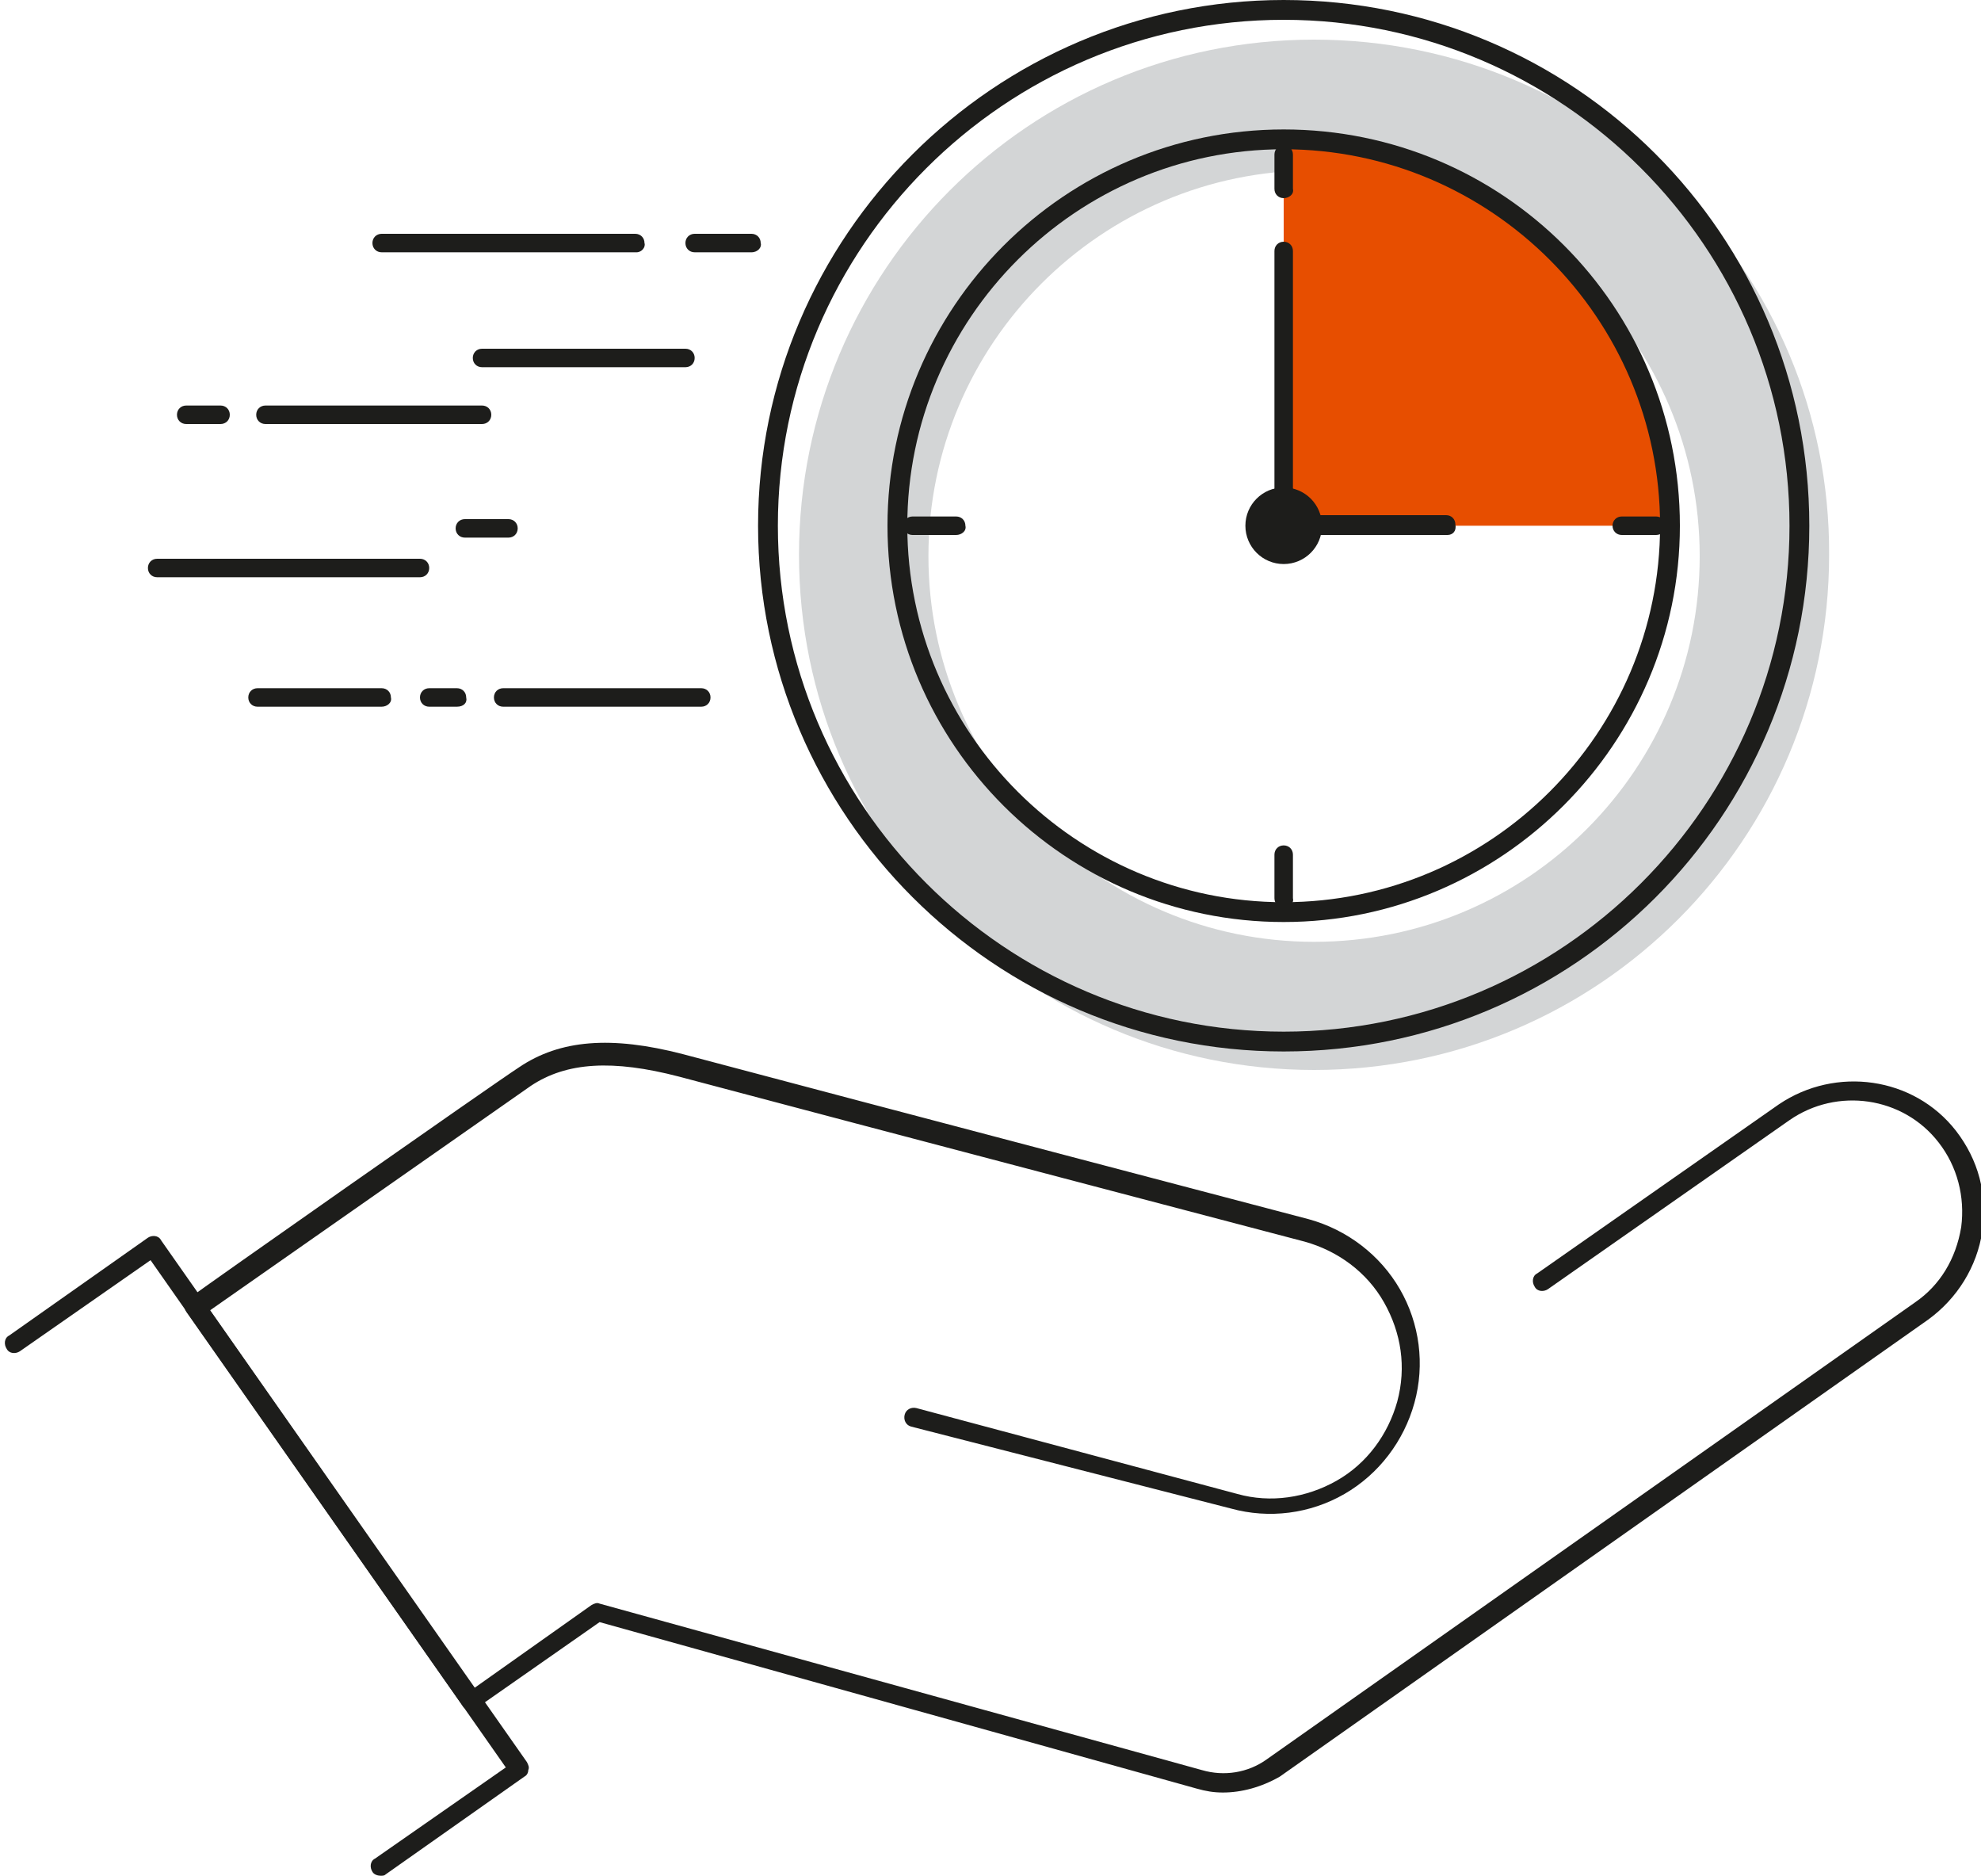
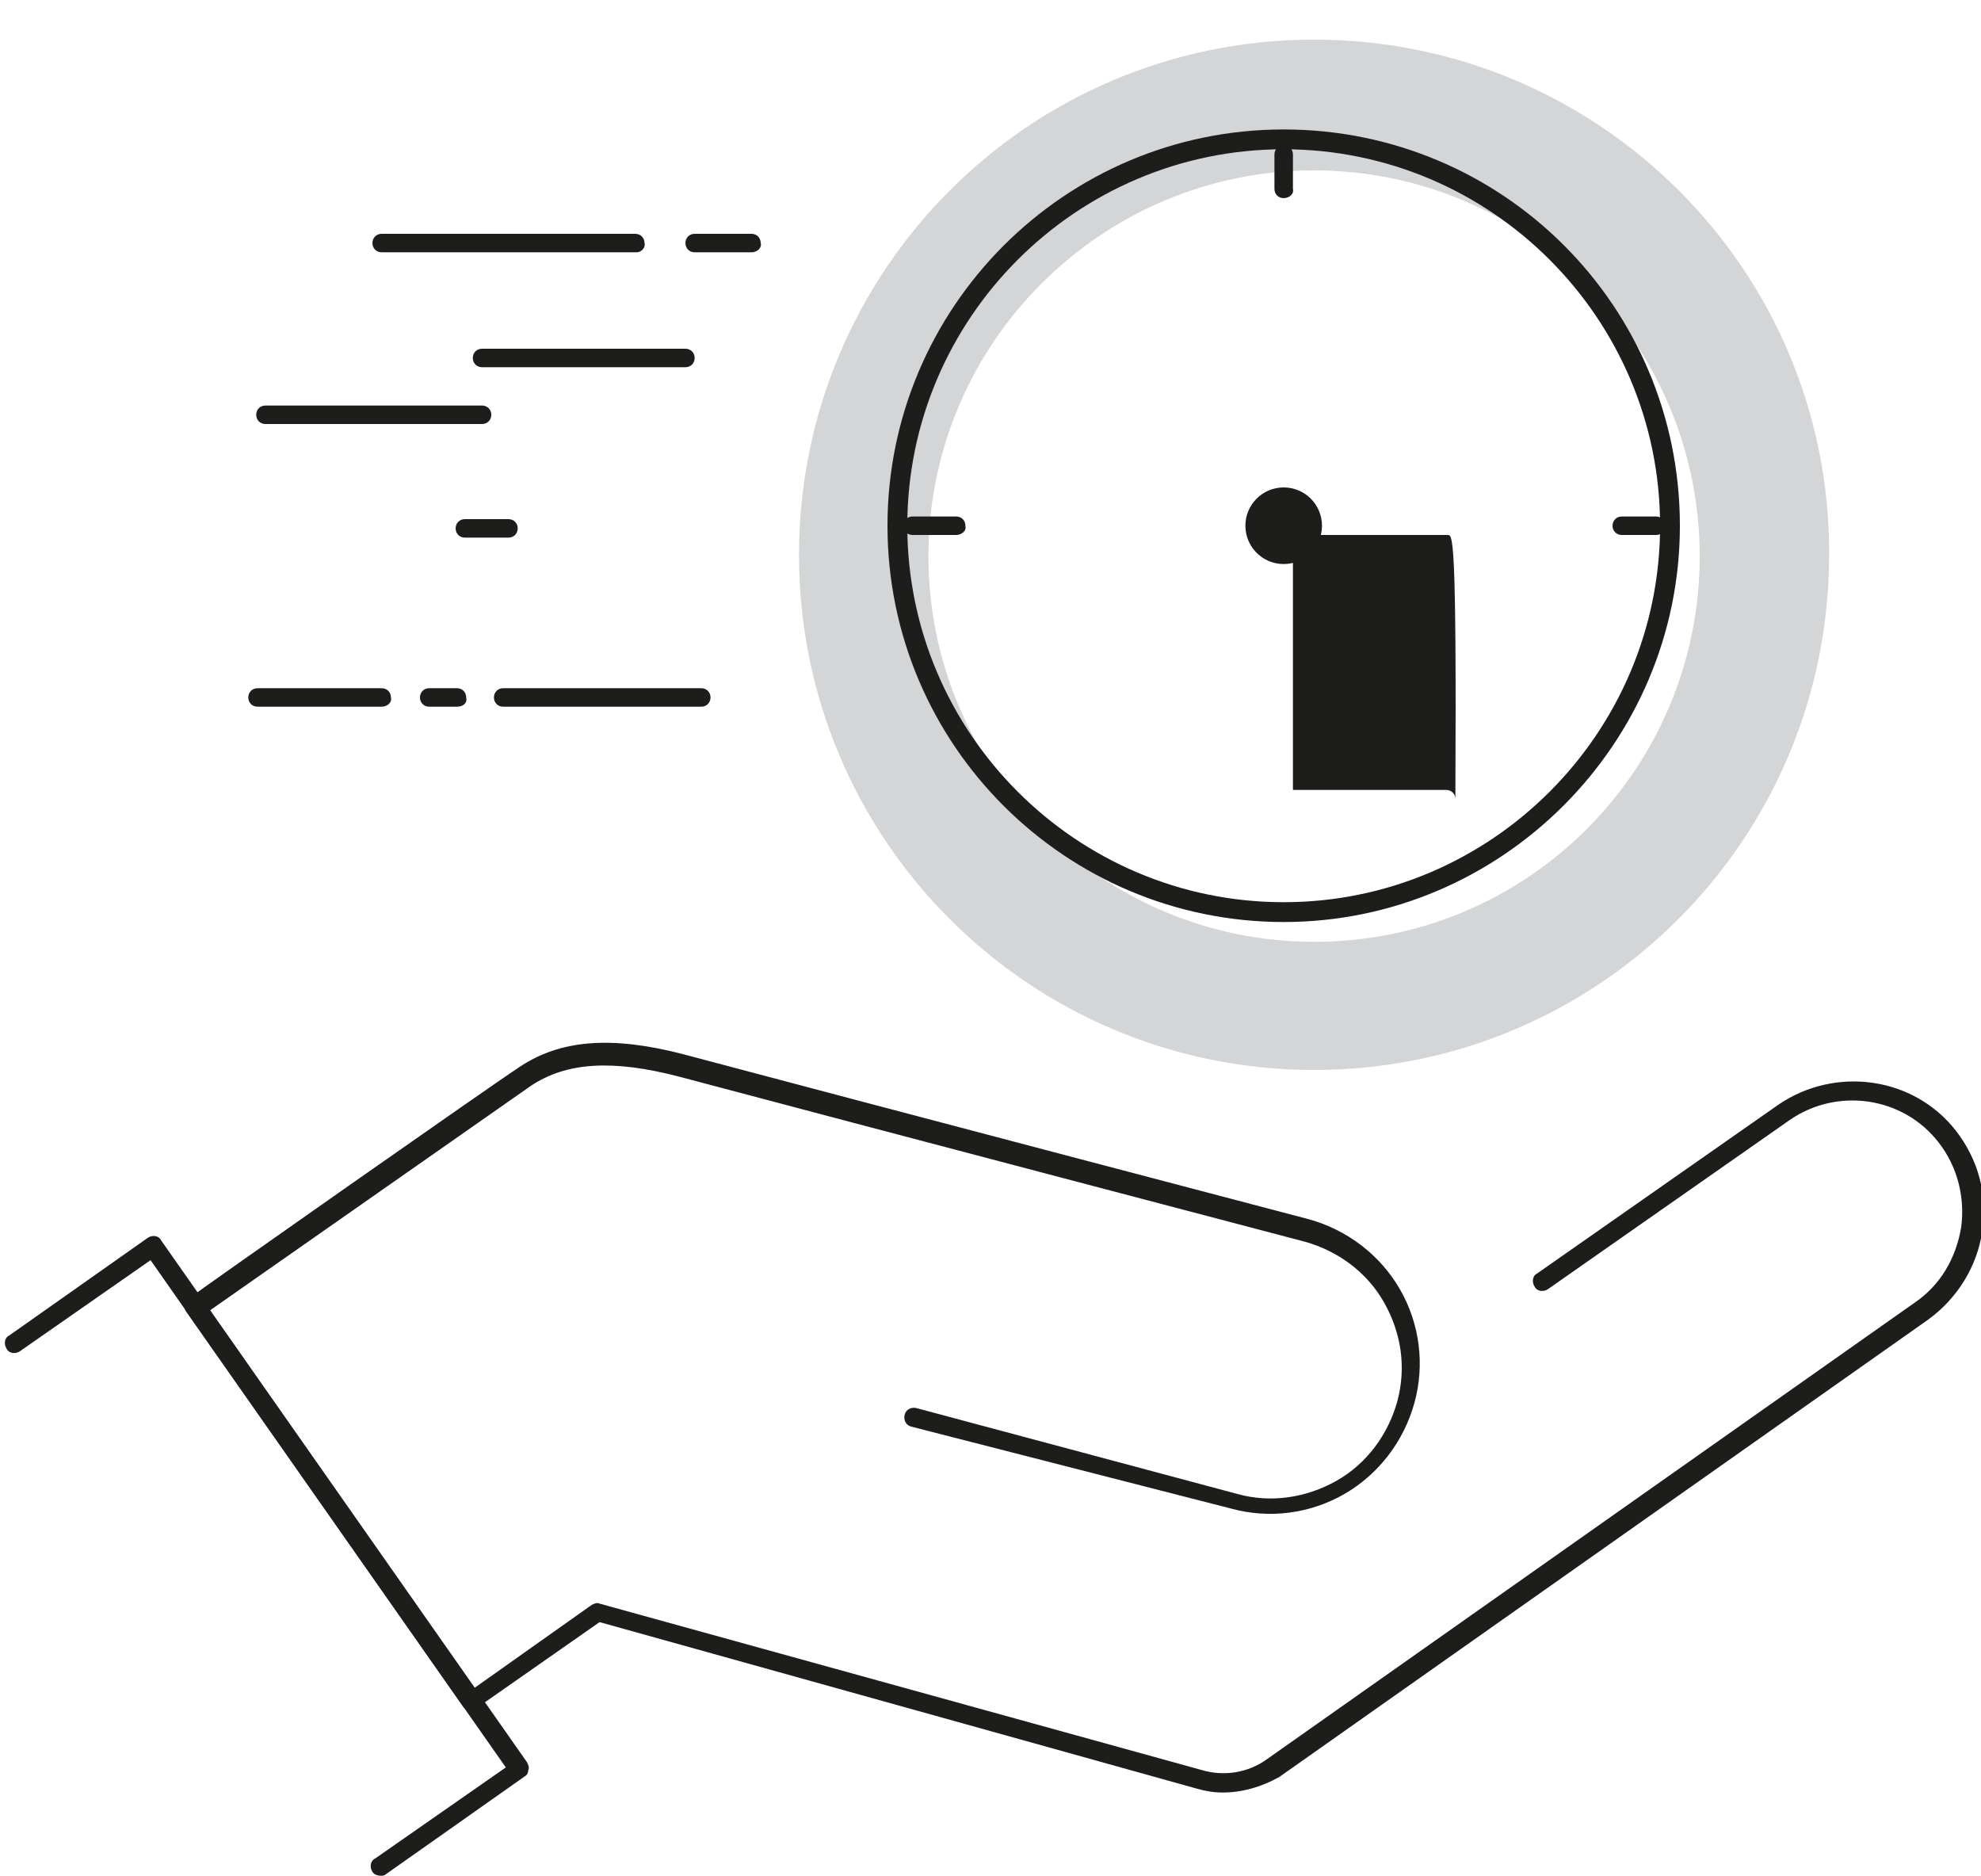
<svg xmlns="http://www.w3.org/2000/svg" xmlns:xlink="http://www.w3.org/1999/xlink" version="1.1" id="Layer_1" x="0px" y="0px" width="150px" height="142px" viewBox="0 0 150 142" style="enable-background:new 0 0 150 142;" xml:space="preserve">
  <style type="text/css">
	.st0{fill:#D3D5D6;}
	.st1{clip-path:url(#SVGID_2_);}
	.st2{fill:#E74E00;}
	.st3{fill:#1D1D1B;}
	.st4{fill:none;stroke:#2E2E2D;stroke-width:1.5;stroke-linecap:round;stroke-linejoin:round;stroke-miterlimit:10;}
</style>
  <g>
    <g>
      <g>
        <path class="st0" d="M99.5,3c-21.6,0-39,17.5-39,39c0,21.6,17.5,39,39,39c21.6,0,39-17.5,39-39C138.6,20.5,121.1,3,99.5,3z      M99.5,71.3c-16.1,0-29.2-13.1-29.2-29.2s13.1-29.2,29.2-29.2s29.2,13.1,29.2,29.2S115.7,71.3,99.5,71.3z" />
      </g>
      <g>
        <g>
          <defs>
            <circle id="SVGID_1_" cx="97.2" cy="39.8" r="29.2" />
          </defs>
          <clipPath id="SVGID_2_">
            <use xlink:href="#SVGID_1_" style="overflow:visible;" />
          </clipPath>
          <g class="st1">
-             <polygon class="st2" points="138.7,39.8 124.1,10.6 97.2,6.6 97.2,39.8      " />
-           </g>
+             </g>
        </g>
      </g>
      <g>
        <path class="st3" d="M97.2,69.8c-16.5,0-30-13.4-30-30c0-16.5,13.4-30,30-30s30,13.4,30,30C127.2,56.3,113.7,69.8,97.2,69.8z      M97.2,11.3c-15.7,0-28.5,12.8-28.5,28.5s12.8,28.5,28.5,28.5s28.5-12.8,28.5-28.5S112.9,11.3,97.2,11.3z" />
      </g>
      <g>
-         <path class="st3" d="M109.6,40.5H97.2c-0.4,0-0.7-0.3-0.7-0.7V19c0-0.4,0.3-0.7,0.7-0.7c0.4,0,0.7,0.3,0.7,0.7v20h11.6     c0.4,0,0.7,0.3,0.7,0.7C110.3,40.2,110,40.5,109.6,40.5z" />
+         <path class="st3" d="M109.6,40.5H97.2c-0.4,0-0.7-0.3-0.7-0.7c0-0.4,0.3-0.7,0.7-0.7c0.4,0,0.7,0.3,0.7,0.7v20h11.6     c0.4,0,0.7,0.3,0.7,0.7C110.3,40.2,110,40.5,109.6,40.5z" />
      </g>
      <g>
        <circle class="st3" cx="97.2" cy="39.8" r="2.9" />
      </g>
      <g>
-         <path class="st3" d="M97.2,79.6c-21.9,0-39.8-17.9-39.8-39.8S75.3,0,97.2,0c22,0,39.8,17.8,39.8,39.8S119.2,79.6,97.2,79.6z      M97.2,1.5c-21.1,0-38.3,17.2-38.3,38.3s17.2,38.3,38.3,38.3s38.3-17.2,38.3-38.3S118.3,1.5,97.2,1.5z" />
-       </g>
+         </g>
      <g>
        <g>
          <g>
            <path class="st3" d="M97.2,15c-0.4,0-0.7-0.3-0.7-0.7v-2.6c0-0.4,0.3-0.7,0.7-0.7c0.4,0,0.7,0.3,0.7,0.7v2.6       C98,14.7,97.6,15,97.2,15z" />
          </g>
          <g>
-             <path class="st3" d="M97.2,68.7c-0.4,0-0.7-0.3-0.7-0.7v-3.3c0-0.4,0.3-0.7,0.7-0.7c0.4,0,0.7,0.3,0.7,0.7V68       C98,68.4,97.6,68.7,97.2,68.7z" />
-           </g>
+             </g>
        </g>
        <g>
          <g>
            <path class="st3" d="M125.4,40.5h-2.6c-0.4,0-0.7-0.3-0.7-0.7s0.3-0.7,0.7-0.7h2.6c0.4,0,0.7,0.3,0.7,0.7       S125.8,40.5,125.4,40.5z" />
          </g>
          <g>
            <path class="st3" d="M72.4,40.5h-3.3c-0.4,0-0.7-0.3-0.7-0.7s0.3-0.7,0.7-0.7h3.3c0.4,0,0.7,0.3,0.7,0.7       C73.2,40.2,72.8,40.5,72.4,40.5z" />
          </g>
        </g>
      </g>
      <g>
        <g>
          <path class="st4" d="M50.7,57.9" />
        </g>
        <g>
          <g>
            <path class="st3" d="M56.9,19.1h-4.3c-0.4,0-0.7-0.3-0.7-0.7c0-0.4,0.3-0.7,0.7-0.7h4.3c0.4,0,0.7,0.3,0.7,0.7       C57.7,18.7,57.4,19.1,56.9,19.1z" />
          </g>
          <g>
            <path class="st3" d="M48.2,19.1H28.9c-0.4,0-0.7-0.3-0.7-0.7c0-0.4,0.3-0.7,0.7-0.7h19.2c0.4,0,0.7,0.3,0.7,0.7       C48.9,18.7,48.6,19.1,48.2,19.1z" />
          </g>
        </g>
        <g>
          <g>
            <path class="st3" d="M36.5,32.1H20.1c-0.4,0-0.7-0.3-0.7-0.7s0.3-0.7,0.7-0.7h16.4c0.4,0,0.7,0.3,0.7,0.7S36.9,32.1,36.5,32.1z       " />
          </g>
        </g>
        <g>
          <g>
-             <path class="st3" d="M16.7,32.1h-2.6c-0.4,0-0.7-0.3-0.7-0.7s0.3-0.7,0.7-0.7h2.6c0.4,0,0.7,0.3,0.7,0.7S17.1,32.1,16.7,32.1z" />
-           </g>
+             </g>
        </g>
        <g>
          <path class="st3" d="M53.1,53.5h-15c-0.4,0-0.7-0.3-0.7-0.7s0.3-0.7,0.7-0.7h15c0.4,0,0.7,0.3,0.7,0.7S53.5,53.5,53.1,53.5z" />
        </g>
        <g>
          <path class="st3" d="M28.9,53.5h-9.4c-0.4,0-0.7-0.3-0.7-0.7s0.3-0.7,0.7-0.7h9.4c0.4,0,0.7,0.3,0.7,0.7      C29.7,53.2,29.3,53.5,28.9,53.5z" />
        </g>
        <g>
          <path class="st3" d="M34.6,53.5h-2.1c-0.4,0-0.7-0.3-0.7-0.7s0.3-0.7,0.7-0.7h2.1c0.4,0,0.7,0.3,0.7,0.7      C35.4,53.2,35.1,53.5,34.6,53.5z" />
        </g>
        <g>
          <path class="st3" d="M51.9,27.8H36.5c-0.4,0-0.7-0.3-0.7-0.7c0-0.4,0.3-0.7,0.7-0.7h15.4c0.4,0,0.7,0.3,0.7,0.7      C52.6,27.5,52.3,27.8,51.9,27.8z" />
        </g>
        <g>
          <path class="st3" d="M38.5,40.7h-3.3c-0.4,0-0.7-0.3-0.7-0.7s0.3-0.7,0.7-0.7h3.3c0.4,0,0.7,0.3,0.7,0.7S38.9,40.7,38.5,40.7z" />
        </g>
        <g>
-           <path class="st3" d="M31.8,43.7H11.9c-0.4,0-0.7-0.3-0.7-0.7s0.3-0.7,0.7-0.7h19.9c0.4,0,0.7,0.3,0.7,0.7S32.2,43.7,31.8,43.7z" />
-         </g>
+           </g>
      </g>
    </g>
    <g>
      <g>
        <path class="st3" d="M28.8,142c-0.2,0-0.5-0.1-0.6-0.3c-0.2-0.3-0.2-0.8,0.2-1l9.9-6.9L11.4,95.4l-9.9,6.9     c-0.3,0.2-0.8,0.2-1-0.2c-0.2-0.3-0.2-0.8,0.2-1l10.5-7.4c0.3-0.2,0.8-0.2,1,0.2l27.7,39.5c0.1,0.2,0.2,0.4,0.1,0.6     c0,0.2-0.1,0.4-0.3,0.5l-10.5,7.4C29.1,142,29,142,28.8,142z" />
      </g>
      <g>
        <path class="st3" d="M92.6,135.7c-0.7,0-1.3-0.1-2-0.3l-45.2-12.6l-9.3,6.5c-0.2,0.1-0.4,0.2-0.6,0.1c-0.2,0-0.4-0.1-0.5-0.3     L14.1,99.3c-0.2-0.3-0.2-0.8,0.2-1c0.9-0.7,23-16.2,25-17.5c3.1-2.1,7-2.4,12.4-1c13.9,3.7,47.4,12.5,47.4,12.5     c2.9,0.8,5.4,2.7,6.9,5.3c1.5,2.6,1.9,5.7,1.1,8.6s-2.7,5.4-5.3,6.9c-2.6,1.5-5.7,1.9-8.6,1.1L69,108c-0.4-0.1-0.6-0.5-0.5-0.9     s0.5-0.6,0.9-0.5l24.3,6.5c2.5,0.7,5.2,0.3,7.5-1s3.9-3.5,4.6-6c0.7-2.6,0.3-5.2-1-7.5s-3.5-3.9-6-4.6c0,0-33.5-8.8-47.4-12.5     c-5-1.3-8.5-1.1-11.2,0.7c-1.7,1.2-20.6,14.4-24.3,17l20,28.6l8.9-6.3c0.2-0.1,0.4-0.2,0.6-0.1L91,134c1.7,0.5,3.5,0.2,4.9-0.8     L145,98.6c1.9-1.3,3.1-3.3,3.5-5.7c0.3-2.3-0.3-4.6-1.7-6.4c-2.7-3.5-7.7-4.2-11.3-1.7l-18.3,12.8c-0.3,0.2-0.8,0.2-1-0.2     c-0.2-0.3-0.2-0.8,0.2-1l18.3-12.8c4.3-2.9,10.2-2.1,13.4,2c1.7,2.2,2.4,4.8,2,7.6c-0.4,2.7-1.9,5.1-4.1,6.7l-49.1,34.6     C95.5,135.3,94,135.7,92.6,135.7z" />
      </g>
    </g>
  </g>
</svg>